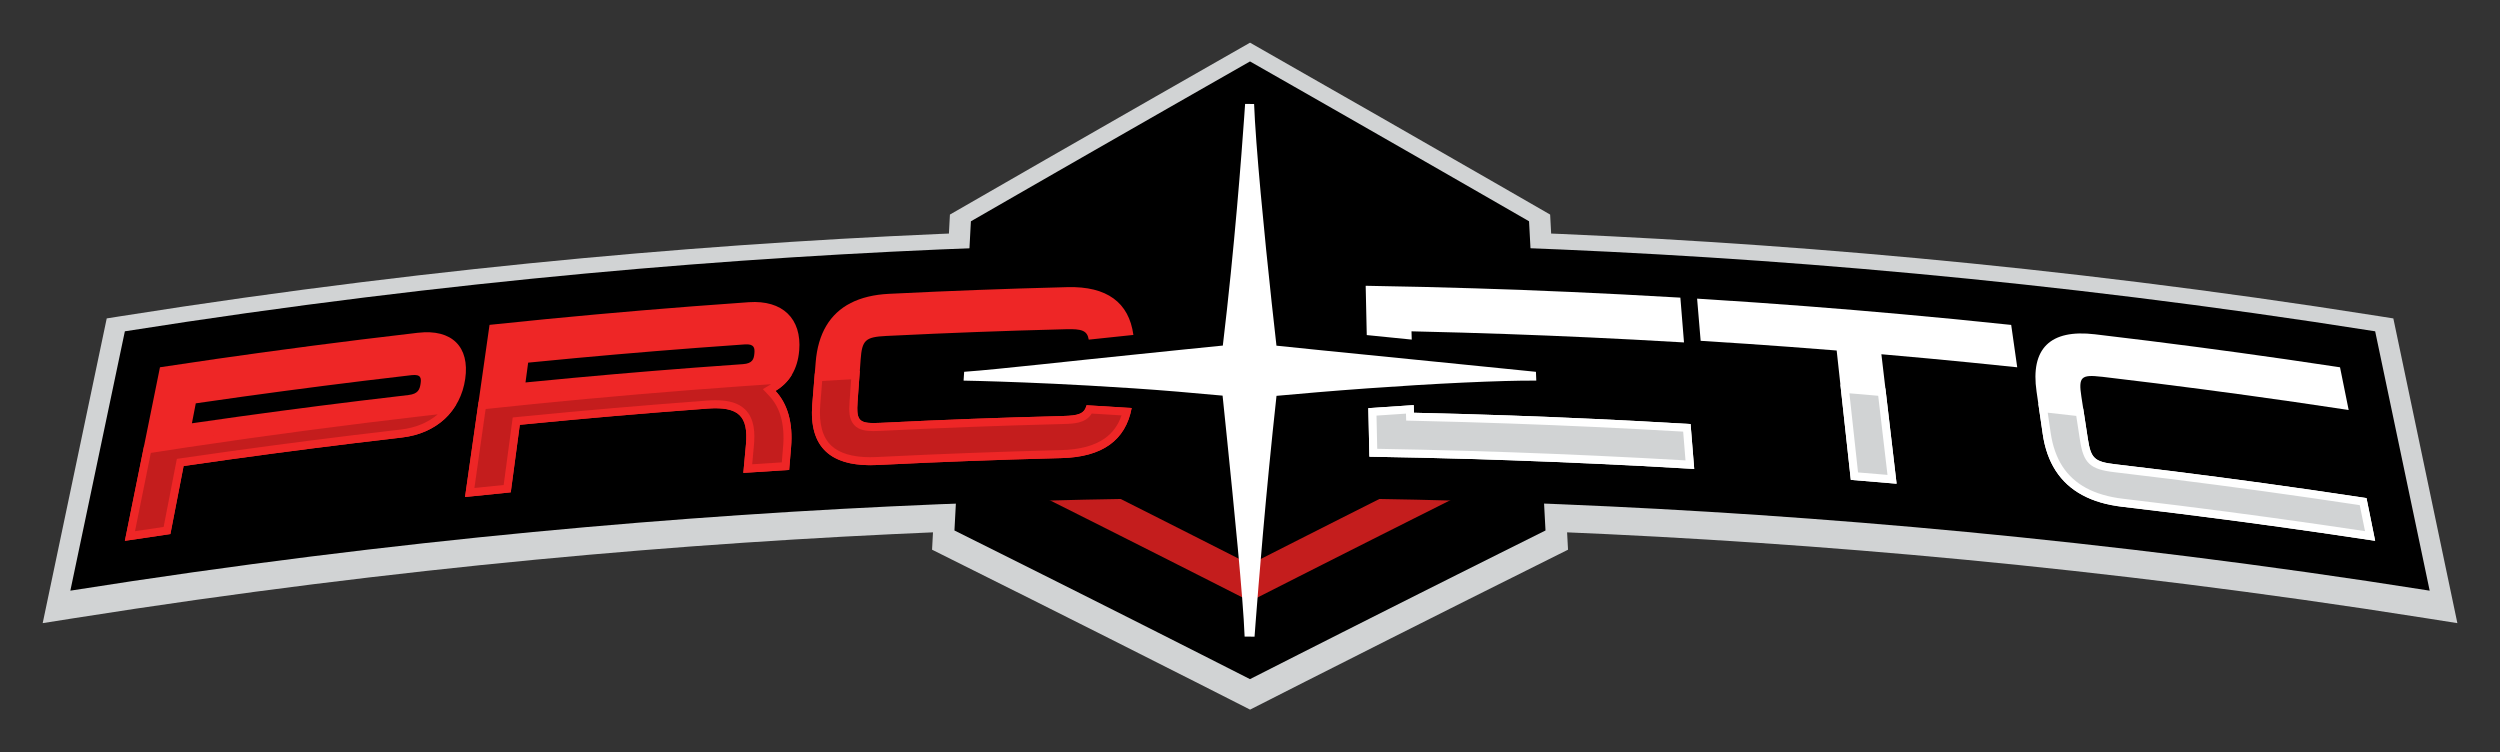
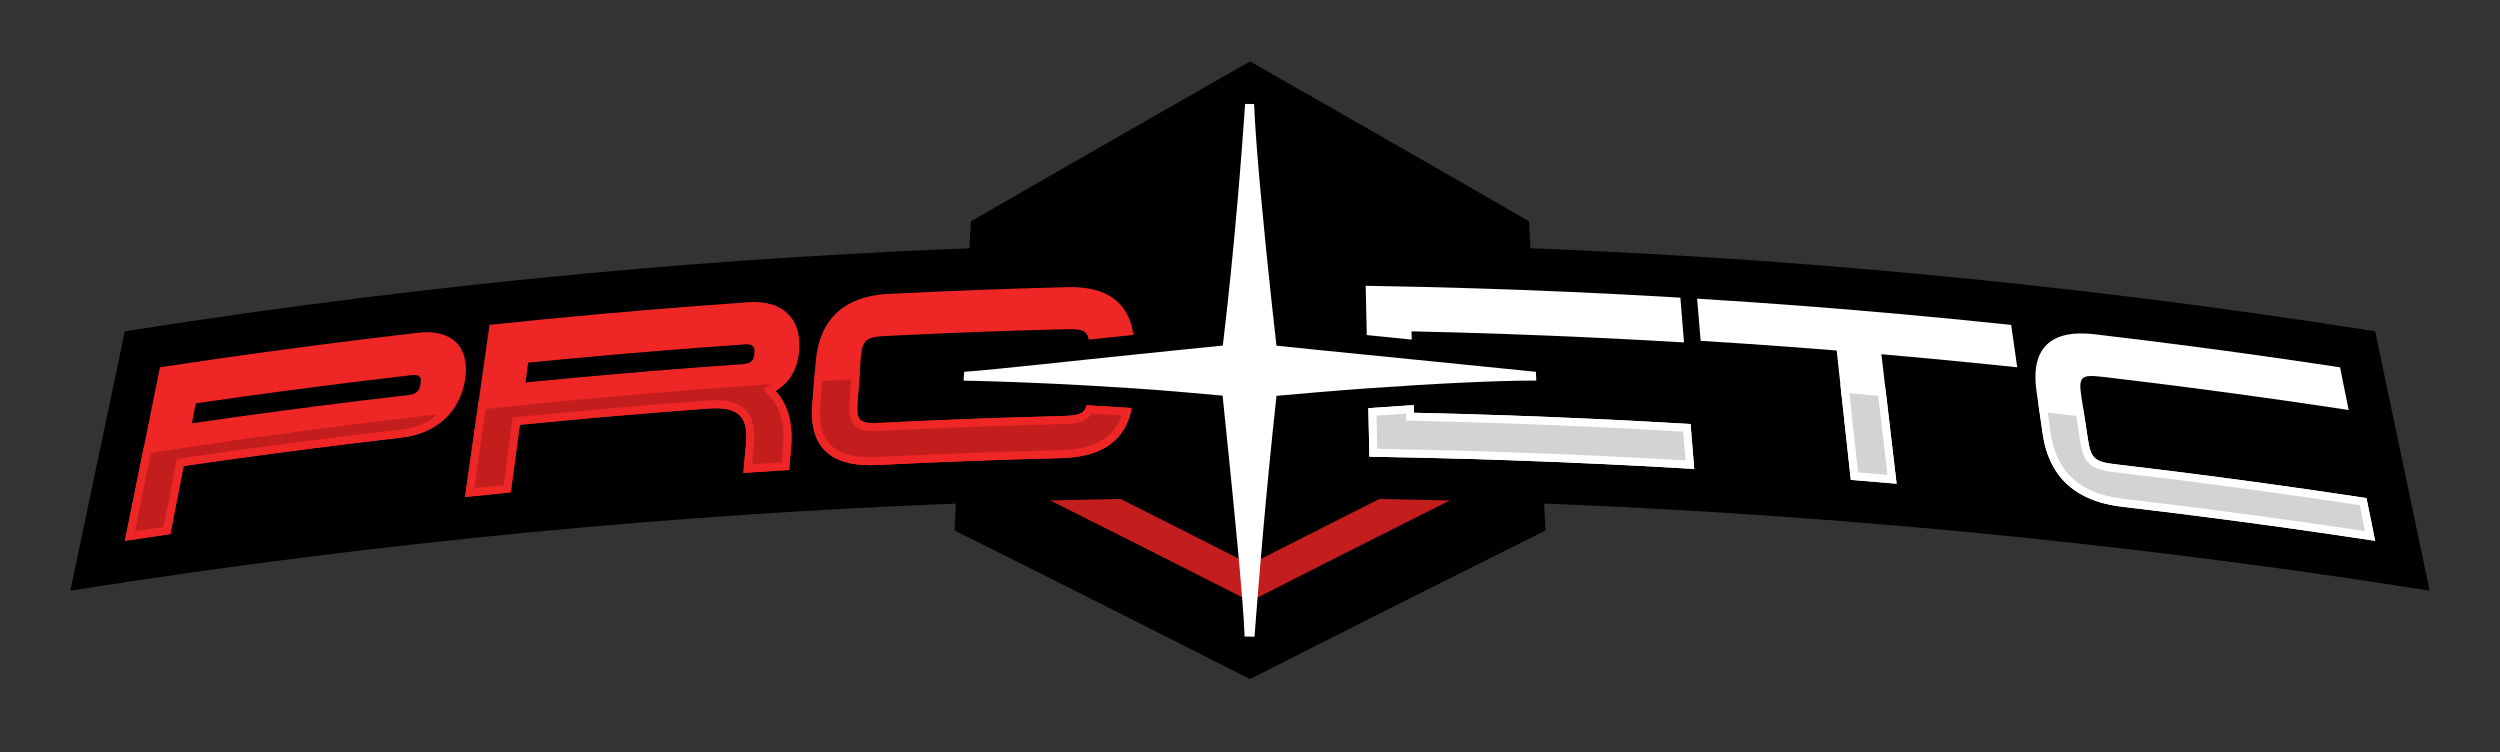
<svg xmlns="http://www.w3.org/2000/svg" xmlns:xlink="http://www.w3.org/1999/xlink" id="Layer_1" data-name="Layer 1" viewBox="0 0 234.287 70.502">
  <rect x="0" y="0" width="234.287" height="70.502" fill="#333333" stroke="none" />
  <a xlink:href="17.4447058823529">
-     <path id="fullLogo" d="M111.68,63.728l-7.705-3.891-7.204-3.618-9.423-4.705,.087-1.626c-1.284,.054-2.571,.112-3.863,.174-1.527,.073-3.062,.151-4.604,.234-1.544,.084-3.094,.173-4.653,.269-1.56,.095-3.13,.195-4.708,.302-1.578,.106-3.168,.22-4.767,.338-1.6,.119-3.209,.244-4.831,.377-1.623,.132-3.257,.271-4.902,.416-1.647,.145-3.307,.298-4.979,.458-1.673,.16-3.359,.327-5.06,.501-1.701,.175-3.416,.358-5.147,.549-1.73,.191-3.477,.39-5.238,.598-1.764,.207-3.542,.424-5.338,.649-1.795,.225-3.609,.46-5.439,.705-1.833,.244-3.682,.498-5.551,.763-1.867,.265-3.755,.54-5.662,.825-1.906,.286-3.834,.583-5.781,.891l-2.91,.46,6.001-28.557,1.382-.219c1.956-.31,3.89-.607,5.803-.894,1.912-.286,3.805-.56,5.677-.824,1.873-.263,3.725-.516,5.559-.759,1.833-.243,3.648-.475,5.445-.698,1.796-.223,3.576-.436,5.338-.641s3.508-.4,5.237-.587c1.728-.187,3.441-.366,5.14-.536,1.699-.171,3.382-.333,5.052-.488,1.669-.155,3.324-.303,4.967-.443,1.643-.141,3.272-.274,4.89-.4,1.618-.126,3.225-.246,4.819-.359s3.18-.22,4.754-.32c1.573-.1,3.138-.195,4.693-.284,1.556-.088,3.103-.171,4.641-.248,1.539-.077,3.07-.148,4.595-.214l.934-.038,.094-1.779,9.051-5.205,10.298-5.897,8.776-5.008,12.213,6.973,10.658,6.113,5.254,3.024,.094,1.779,.934,.038c1.524,.066,3.056,.137,4.595,.214,1.538,.077,3.085,.16,4.641,.248,1.556,.089,3.12,.184,4.693,.284,1.574,.101,3.159,.207,4.754,.32s3.201,.233,4.819,.359c1.617,.127,3.247,.26,4.89,.4,1.643,.14,3.298,.288,4.968,.443s3.353,.317,5.051,.488c1.698,.17,3.411,.349,5.14,.536,1.73,.187,3.475,.383,5.236,.587,1.763,.205,3.541,.418,5.339,.641,1.797,.223,3.611,.456,5.445,.699,1.834,.243,3.686,.496,5.559,.759,1.872,.264,3.765,.539,5.677,.824,1.913,.286,3.847,.584,5.803,.894l1.382,.219,6.001,28.557-2.91-.46c-1.947-.308-3.875-.605-5.781-.891-1.907-.286-3.795-.56-5.662-.825-1.869-.264-3.718-.519-5.55-.763-1.832-.245-3.644-.48-5.44-.705-1.796-.226-3.574-.442-5.337-.649-1.763-.208-3.509-.407-5.24-.598-1.73-.191-3.445-.373-5.146-.549-1.701-.174-3.388-.342-5.06-.501s-3.331-.312-4.978-.458c-1.647-.145-3.28-.284-4.903-.416-1.622-.132-3.231-.257-4.832-.377-1.598-.119-3.188-.232-4.766-.338-1.578-.107-3.147-.207-4.707-.302-1.56-.096-3.11-.185-4.654-.269-1.542-.084-3.077-.162-4.604-.235-1.293-.061-2.58-.119-3.863-.173l.087,1.626-9.423,4.705-7.204,3.618-7.905,3.992-5.264,2.672-5.464-2.773Z" style="fill: #d1d3d4;" />
-   </a>
+     </a>
  <a xlink:href="87.2558823529412">
    <path id="fullLogo-2" data-name="fullLogo" d="M143.299,20.74c-1.538-.886-2.959-1.704-4.296-2.473s-2.592-1.489-3.795-2.18c-1.203-.691-2.356-1.351-3.489-2.001-1.133-.649-2.246-1.287-3.37-1.93s-2.26-1.293-3.436-1.965c-1.176-.672-2.392-1.367-3.678-2.101-1.286-.734-2.64-1.506-4.091-2.333-1.451,.827-2.805,1.6-4.091,2.333s-2.502,1.429-3.678,2.101-2.311,1.321-3.436,1.965-2.238,1.281-3.371,1.93c-1.133,.649-2.285,1.31-3.489,2.001-1.203,.691-2.458,1.411-3.795,2.18-1.338,.769-2.759,1.587-4.297,2.473l-.286,5.365c-.088,1.663-.171,3.219-.251,4.722s-.157,2.951-.234,4.4c-.077,1.449-.154,2.897-.234,4.4s-.163,3.058-.251,4.722c-.088,1.663-.183,3.434-.286,5.365,1.538,.766,2.974,1.482,4.336,2.163s2.651,1.325,3.897,1.949c1.246,.624,2.448,1.227,3.639,1.825,1.191,.598,2.37,1.191,3.569,1.795,1.2,.604,2.419,1.219,3.693,1.862s2.601,1.314,4.016,2.031c1.415,.717,2.919,1.479,4.546,2.306,1.627-.827,3.131-1.589,4.546-2.306s2.743-1.388,4.016-2.031,2.494-1.258,3.693-1.862c1.2-.604,2.378-1.197,3.569-1.795s2.393-1.201,3.639-1.825c1.246-.624,2.535-1.269,3.897-1.949s2.798-1.397,4.336-2.163c-.103-1.932-.197-3.702-.286-5.365-.088-1.663-.171-3.219-.251-4.722s-.157-2.951-.234-4.4c-.077-1.449-.154-2.897-.234-4.4s-.163-3.058-.251-4.722l-.286-5.365Z" />
  </a>
  <a xlink:href="69.0458823529412">
    <path id="fullLogo-3" data-name="fullLogo" d="M140.505,41.126c-1.362,.68-2.651,1.325-3.897,1.949-1.246,.624-2.448,1.227-3.639,1.825-1.191,.598-2.37,1.191-3.569,1.795-1.2,.604-2.419,1.219-3.693,1.862s-2.601,1.314-4.016,2.031c-1.415,.717-2.919,1.479-4.546,2.306-1.627-.827-3.131-1.589-4.546-2.306-1.415-.717-2.743-1.388-4.016-2.031s-2.494-1.258-3.693-1.862c-1.2-.604-2.378-1.197-3.569-1.795-1.191-.598-2.393-1.201-3.639-1.825-1.246-.624-2.535-1.269-3.897-1.949-1.308-.653-2.688-1.342-4.157-2.074-.057,1.072-.116,2.187-.179,3.367,1.538,.766,2.974,1.482,4.336,2.163,1.362,.68,2.651,1.325,3.897,1.949,1.246,.624,2.448,1.227,3.639,1.825,1.191,.598,2.37,1.191,3.569,1.795,1.2,.604,2.419,1.219,3.693,1.862s2.601,1.314,4.016,2.031c1.415,.717,2.919,1.479,4.546,2.306,1.627-.827,3.131-1.589,4.546-2.306,1.415-.717,2.743-1.388,4.016-2.031s2.494-1.258,3.693-1.862c1.2-.604,2.378-1.197,3.569-1.795,1.191-.598,2.393-1.201,3.639-1.825,1.246-.624,2.535-1.269,3.897-1.949,1.362-.68,2.798-1.397,4.336-2.163-.063-1.18-.122-2.294-.179-3.367-1.469,.732-2.849,1.42-4.157,2.074Z" style="fill: #c41d1d;" />
  </a>
  <a xlink:href="87.2558823529412">
    <path id="fullLogo-4" data-name="fullLogo" d="M6.593,55.354c.409-1.944,.776-3.694,1.12-5.328,.343-1.633,.662-3.15,.973-4.628,.311-1.478,.613-2.917,.923-4.394,.311-1.478,.629-2.994,.973-4.628,.343-1.633,.711-3.383,1.12-5.328,1.95-.309,3.877-.605,5.785-.89,1.907-.285,3.794-.559,5.66-.822,1.867-.263,3.714-.515,5.542-.757,1.828-.242,3.637-.474,5.429-.696,1.792-.222,3.565-.435,5.322-.639,1.757-.204,3.497-.399,5.221-.585s3.432-.364,5.125-.535c1.693-.17,3.372-.332,5.036-.487,1.664-.155,3.315-.302,4.953-.442,1.638-.14,3.263-.273,4.875-.399,1.613-.126,3.214-.245,4.804-.358,1.59-.113,3.17-.219,4.739-.319,1.569-.1,3.129-.194,4.68-.282,1.551-.088,3.093-.171,4.627-.247,1.534-.077,3.061-.148,4.581-.213,1.52-.066,3.033-.126,4.54-.181,1.507-.055,3.009-.104,4.506-.149s2.989-.084,4.478-.118c1.489-.034,2.974-.064,4.456-.088,1.482-.024,2.962-.044,4.44-.058,1.478-.015,2.955-.024,4.431-.029,1.476-.005,2.952-.005,4.428,0,1.476,.005,2.953,.015,4.431,.029s2.958,.034,4.44,.058c1.482,.024,2.967,.054,4.456,.088,1.489,.034,2.981,.074,4.478,.118,1.497,.044,2.998,.094,4.506,.149s3.02,.115,4.54,.181c1.52,.066,3.046,.137,4.58,.213,1.534,.077,3.076,.159,4.627,.247,1.551,.088,3.111,.182,4.68,.282,1.569,.1,3.149,.207,4.739,.319,1.59,.113,3.191,.232,4.804,.358,1.613,.126,3.238,.259,4.875,.399,1.638,.14,3.288,.287,4.953,.442,1.664,.155,3.343,.317,5.036,.487,1.693,.17,3.401,.348,5.125,.535,1.724,.186,3.464,.381,5.221,.585,1.757,.204,3.53,.417,5.322,.639s3.601,.454,5.429,.696c1.828,.242,3.675,.494,5.542,.757s3.753,.536,5.66,.822c1.907,.285,3.835,.582,5.785,.89,.409,1.944,.776,3.694,1.12,5.328,.343,1.633,.662,3.15,.973,4.628s.613,2.917,.923,4.394,.629,2.994,.973,4.628c.343,1.633,.711,3.383,1.12,5.328-1.953-.309-3.886-.607-5.798-.894-1.913-.287-3.805-.562-5.679-.828-1.874-.265-3.728-.52-5.565-.765-1.837-.245-3.655-.481-5.456-.707-1.801-.226-3.585-.443-5.353-.651-1.768-.208-3.519-.408-5.255-.599-1.736-.191-3.456-.374-5.162-.55-1.706-.175-3.397-.343-5.074-.503-1.678-.16-3.341-.313-4.993-.459-1.651-.146-3.29-.285-4.916-.417-1.627-.132-3.241-.258-4.846-.377-1.604-.119-3.197-.233-4.78-.34-1.583-.107-3.156-.208-4.721-.303-1.564-.095-3.119-.185-4.667-.269-1.547-.084-3.086-.162-4.618-.235-1.532-.073-3.057-.141-4.576-.203s-3.031-.12-4.539-.172c-1.507-.052-3.01-.1-4.507-.142-1.498-.043-2.991-.08-4.482-.113s-2.977-.061-4.462-.084c-1.484-.023-2.967-.042-4.447-.056-1.481-.014-2.96-.023-4.439-.028s-2.957-.005-4.436,0-2.958,.014-4.439,.028c-1.481,.014-2.963,.033-4.447,.056-1.484,.023-2.971,.051-4.462,.084s-2.984,.07-4.482,.113c-1.498,.043-3,.09-4.507,.142s-3.02,.11-4.539,.172-3.044,.13-4.576,.203c-1.532,.073-3.071,.151-4.618,.235s-3.103,.173-4.667,.269c-1.564,.095-3.138,.196-4.721,.303-1.583,.107-3.176,.22-4.78,.34s-3.219,.245-4.846,.377c-1.627,.132-3.265,.271-4.916,.417-1.651,.146-3.315,.299-4.993,.459-1.677,.16-3.369,.328-5.074,.503-1.706,.175-3.426,.359-5.162,.55-1.736,.191-3.487,.391-5.255,.599-1.768,.208-3.551,.425-5.353,.651-1.801,.226-3.62,.462-5.456,.707-1.837,.245-3.691,.5-5.565,.765-1.874,.265-3.766,.541-5.679,.828-1.913,.287-3.845,.584-5.798,.894Z" />
  </a>
  <a xlink:href="lse">
    <path id="fullLogo-5" data-name="fullLogo" d="M69.798,32.276c-1.626,.113-3.089,.22-4.454,.323-1.365,.103-2.632,.204-3.867,.304-1.235,.101-2.437,.202-3.671,.309-1.234,.107-2.501,.221-3.865,.347-1.364,.126-2.825,.266-4.447,.427-.1,.743-.149,1.114-.249,1.856,1.629-.162,3.095-.301,4.463-.428,1.369-.127,2.64-.241,3.879-.348s2.445-.209,3.684-.31c1.239-.101,2.511-.202,3.881-.305,1.37-.104,2.838-.211,4.47-.324,.901-.062,1.023-.48,1.07-.992,.047-.513,.003-.92-.896-.858Z" style="fill: none;" />
  </a>
  <a xlink:href="lse">
    <path id="fullLogo-6" data-name="fullLogo" d="M38.577,35.159c-1.621,.187-3.079,.361-4.439,.527-1.361,.166-2.623,.324-3.854,.482s-2.428,.314-3.658,.478c-1.23,.164-2.491,.336-3.85,.524s-2.813,.395-4.429,.631l-.363,1.87c1.622-.236,3.082-.444,4.445-.633,1.363-.19,2.63-.362,3.864-.526,1.234-.165,2.436-.322,3.671-.479s2.502-.317,3.868-.483c1.366-.167,2.829-.342,4.456-.529,.899-.104,1.044-.528,1.123-1.043,.079-.516,.061-.921-.834-.818Z" style="fill: none;" />
  </a>
  <path id="fullLogo-7" data-name="fullLogo" d="M39.195,31.181c-1.94,.224-3.685,.434-5.313,.635-1.628,.201-3.139,.393-4.612,.586-1.472,.192-2.905,.384-4.376,.585s-2.981,.413-4.605,.647c-1.625,.234-3.365,.49-5.298,.784-.329,1.626-.617,3.049-.884,4.371-.267,1.321-.514,2.541-.761,3.761-.247,1.22-.493,2.439-.761,3.761-.267,1.321-.555,2.744-.884,4.371,1.706-.259,2.559-.387,4.266-.635,.248-1.275,.434-2.232,.619-3.188l.619-3.188c1.635-.238,3.106-.447,4.48-.638,1.374-.191,2.65-.365,3.894-.53,1.244-.166,2.455-.324,3.7-.483,1.244-.159,2.522-.319,3.898-.487,1.376-.168,2.851-.344,4.49-.533,1.609-.186,2.985-.801,4.011-1.748,1.026-.947,1.7-2.225,1.92-3.737s-.096-2.684-.858-3.435c-.762-.75-1.97-1.078-3.548-.896Zm-.907,5.838c-1.627,.188-3.09,.363-4.456,.529-1.365,.167-2.633,.326-3.868,.483s-2.437,.315-3.671,.479c-1.234,.165-2.501,.337-3.864,.526-1.363,.19-2.824,.397-4.445,.633l.363-1.87c1.616-.236,3.071-.442,4.429-.631s2.62-.36,3.85-.524c1.23-.164,2.427-.32,3.658-.478s2.493-.316,3.854-.482c1.361-.166,2.819-.34,4.439-.527,.895-.103,.913,.302,.834,.818-.079,.515-.225,.939-1.123,1.043Z" style="fill: #ee2626;" />
  <path id="fullLogo-8" data-name="fullLogo" d="M74.897,32.861c.126-1.504-.267-2.693-1.084-3.479-.817-.786-2.058-1.17-3.641-1.061-1.946,.135-3.697,.264-5.33,.391s-3.151,.249-4.628,.373c-1.478,.124-2.916,.25-4.393,.384-1.477,.134-2.992,.276-4.624,.435-1.632,.159-3.379,.335-5.321,.54l-.617,4.336c-.186,1.311-.358,2.521-.531,3.731l-.531,3.731c-.186,1.311-.387,2.723-.617,4.336,1.714-.181,2.571-.269,4.285-.439,.17-1.266,.297-2.215,.424-3.164,.127-.949,.255-1.899,.424-3.164,1.758-.174,3.296-.321,4.725-.453,1.429-.132,2.748-.249,4.067-.364,1.319-.114,2.639-.225,4.069-.34,1.43-.115,2.97-.235,4.731-.364,1.454-.107,2.415,.065,2.982,.601,.568,.536,.742,1.437,.617,2.792l-.243,2.634c1.718-.117,2.577-.172,4.296-.278,.071-.853,.107-1.279,.179-2.131,.096-1.143,.013-2.159-.235-3.04s-.661-1.629-1.227-2.235c1.282-.768,2.073-2.006,2.221-3.772Zm-5.273,1.265c-1.632,.113-3.1,.221-4.47,.324-1.37,.104-2.642,.204-3.881,.305-1.239,.101-2.446,.203-3.684,.31s-2.51,.222-3.879,.348c-1.369,.127-2.835,.267-4.463,.428,.1-.743,.149-1.114,.249-1.856,1.623-.161,3.083-.3,4.447-.427,1.364-.126,2.63-.24,3.865-.347,1.234-.107,2.436-.209,3.671-.309,1.235-.101,2.502-.201,3.867-.304,1.365-.104,2.828-.211,4.454-.323,.898-.062,.943,.345,.896,.858-.047,.512-.168,.93-1.07,.992Z" style="fill: #ee2626;" />
  <a xlink:href="61.6470588235294">
    <path id="fullLogo-9" data-name="fullLogo" d="M99.622,38.987c-1.714,.043-3.214,.087-4.607,.131-1.393,.044-2.678,.089-3.963,.137-1.285,.048-2.571,.1-3.963,.16s-2.891,.129-4.604,.214c-1.972,.098-2.248-.158-2.116-1.984,.114-1.578,.171-2.367,.285-3.945,.132-1.825,.444-2.118,2.384-2.215,1.686-.084,3.161-.152,4.531-.211s2.635-.11,3.9-.157,2.53-.092,3.9-.135c1.37-.044,2.846-.087,4.533-.129,1.47-.037,1.987,.113,2.13,.977,1.415-.15,2.829-.3,4.183-.442-.207-1.525-.83-2.667-1.86-3.417-1.03-.75-2.469-1.108-4.317-1.062-1.674,.042-3.138,.085-4.498,.128s-2.615,.087-3.869,.134c-1.255,.047-2.51,.097-3.869,.156s-2.823,.126-4.495,.209c-1.411,.07-2.605,.36-3.585,.862-.98,.502-1.745,1.218-2.293,2.143-.548,.924-.879,2.058-.987,3.396-.127,1.579-.191,2.368-.318,3.947-.162,2.008,.265,3.488,1.283,4.436,1.018,.949,2.627,1.366,4.811,1.257,1.726-.086,3.237-.155,4.64-.216,1.403-.061,2.698-.113,3.994-.161s2.591-.094,3.994-.139c1.403-.045,2.915-.089,4.643-.132,1.897-.048,3.398-.462,4.495-1.244,1.096-.782,1.787-1.932,2.071-3.447-1.465-.099-2.88-.186-4.224-.261-.21,.807-.756,.972-2.207,1.009Z" style="fill: #ee2626;" />
  </a>
  <a xlink:href="1.4210854715202e-14">
    <path id="fullLogo-10" data-name="fullLogo" d="M128.333,42.798c1.74,.028,3.356,.06,4.883,.095s2.965,.073,4.35,.113c1.385,.04,2.716,.083,4.03,.129,1.314,.046,2.609,.095,3.923,.148,1.313,.053,2.644,.111,4.029,.175,1.384,.064,2.821,.135,4.347,.215,1.526,.08,3.14,.17,4.878,.273-.136-1.683-.204-2.524-.34-4.207-1.727-.103-3.311-.191-4.798-.269s-2.88-.147-4.224-.209c-1.344-.062-2.64-.119-3.937-.172-1.296-.053-2.593-.102-3.937-.149s-2.737-.092-4.226-.135c-1.489-.043-3.074-.085-4.803-.123l-.022-.716c-1.426,.088-2.859,.184-4.252,.284,.04,1.819,.059,2.729,.099,4.548Z" style="fill: #fff;" />
  </a>
  <a xlink:href="1.4210854715202e-14">
    <path id="fullLogo-11" data-name="fullLogo" d="M128.085,31.401c1.46,.147,2.872,.289,4.216,.424l-.023-.775c1.703,.038,3.264,.078,4.731,.121s2.838,.087,4.163,.133,2.601,.095,3.878,.147c1.277,.052,2.554,.108,3.878,.169,1.324,.061,2.695,.129,4.16,.206,1.466,.077,3.025,.164,4.727,.265-.136-1.679-.204-2.519-.34-4.198-1.965-.117-3.766-.215-5.458-.302-1.692-.087-3.276-.162-4.805-.23-1.529-.068-3.003-.128-4.478-.184-1.475-.056-2.949-.106-4.479-.154-1.53-.048-3.114-.092-4.807-.132-1.694-.041-3.497-.078-5.464-.109,.04,1.848,.06,2.772,.101,4.62Z" style="fill: #fff;" />
  </a>
  <a xlink:href="1.4210854715202e-14">
    <path id="fullLogo-12" data-name="fullLogo" d="M159.374,31.94c1.701,.105,3.118,.199,4.44,.289,1.322,.09,2.55,.178,3.872,.276,1.322,.098,2.738,.206,4.437,.343,.176,1.617,.324,2.964,.461,4.221,.137,1.257,.265,2.425,.402,3.682,.137,1.257,.284,2.605,.461,4.221,1.717,.138,2.575,.21,4.292,.359-.19-1.618-.348-2.966-.496-4.224-.148-1.258-.285-2.427-.433-3.685-.148-1.258-.306-2.606-.496-4.224,1.698,.147,3.113,.276,4.434,.399,1.32,.123,2.546,.241,3.866,.372,1.32,.131,2.734,.274,4.43,.453-.226-1.589-.339-2.383-.565-3.972-1.959-.207-3.756-.388-5.444-.553s-3.268-.312-4.794-.45c-1.526-.138-2.997-.266-4.469-.389-1.472-.123-2.944-.241-4.471-.359-1.527-.118-3.109-.234-4.8-.352-1.691-.118-3.492-.238-5.457-.359,.133,1.581,.199,2.372,.332,3.953Z" style="fill: #fff;" />
  </a>
  <a xlink:href="1.4210854715202e-14">
    <path id="fullLogo-13" data-name="fullLogo" d="M196.954,35.304c1.855,.218,3.524,.421,5.081,.616,1.557,.195,3.003,.38,4.411,.566,1.408,.185,2.779,.37,4.186,.564s2.851,.397,4.405,.622,3.219,.47,5.068,.751l-.81-4.003c-1.834-.279-3.486-.523-5.028-.745-1.542-.223-2.974-.424-4.371-.617-1.396-.192-2.756-.376-4.153-.559s-2.831-.368-4.376-.561c-1.545-.193-3.201-.395-5.041-.611-2.107-.247-3.616,.088-4.531,.988-.914,.9-1.233,2.364-.939,4.383,.231,1.587,.346,2.381,.577,3.969,.196,1.346,.602,2.497,1.22,3.451,.618,.955,1.448,1.713,2.487,2.275,1.039,.562,2.287,.928,3.736,1.098,1.9,.223,3.609,.431,5.204,.63s3.075,.39,4.517,.579c1.442,.19,2.846,.379,4.287,.577s2.92,.407,4.511,.637c1.592,.23,3.296,.481,5.19,.769l-.81-4.003c-1.879-.286-3.571-.535-5.15-.763s-3.047-.435-4.477-.632-2.823-.385-4.254-.573c-1.431-.188-2.9-.377-4.482-.575-1.583-.198-3.279-.404-5.164-.625-1.963-.23-2.302-.538-2.584-2.376-.244-1.589-.366-2.383-.609-3.972-.282-1.837-.032-2.084,1.899-1.857Z" style="fill: #fff;" />
  </a>
  <a xlink:href="1.4210854715202e-14">
    <path id="fullLogo-14" data-name="fullLogo" d="M143.94,34.843l.033,.826c-.795-.007-1.806,.007-2.969,.039-1.163,.032-2.478,.082-3.881,.147-1.402,.065-2.891,.145-4.402,.237-1.511,.091-3.044,.194-4.533,.301-1.661,.119-3.269,.245-4.728,.367-1.459,.121-2.768,.238-3.832,.336-.251,2.276-.483,4.54-.695,6.707s-.402,4.236-.569,6.123c-.167,1.887-.31,3.591-.427,5.027-.117,1.436-.208,2.603-.27,3.417s-.095,1.274-.097,1.296c-.372-.004-.559-.006-.931-.01-.034-.923-.116-2.16-.229-3.593-.113-1.433-.257-3.062-.416-4.768-.159-1.706-.332-3.489-.505-5.229-.173-1.741-.345-3.439-.502-4.977-.157-1.538-.299-2.915-.413-4.012-1.431-.136-2.855-.262-4.254-.377-1.399-.115-2.777-.222-4.107-.309-1.47-.097-2.894-.183-4.24-.26-2.235-.127-4.271-.219-5.992-.287-1.721-.068-3.128-.111-4.112-.138-.984-.027-1.543-.037-1.567-.036,.022-.331,.033-.496,.054-.827,.821-.058,1.88-.153,3.099-.273,1.218-.119,2.596-.263,4.054-.416,1.458-.154,2.998-.32,4.538-.481,1.428-.149,2.862-.298,4.234-.439,1.726-.178,3.368-.35,4.793-.494s2.64-.264,3.523-.355c.273-2.282,.521-4.552,.741-6.725s.414-4.249,.581-6.141c.167-1.893,.307-3.603,.419-5.044,.113-1.441,.198-2.614,.256-3.432,.058-.818,.089-1.282,.091-1.305,.337,.004,.506,.006,.843,.01,.033,.919,.109,2.155,.216,3.59,.107,1.434,.246,3.067,.402,4.777,.156,1.71,.33,3.499,.506,5.247,.177,1.748,.356,3.454,.523,4.999,.167,1.545,.322,2.93,.448,4.034,1.45,.151,2.896,.299,4.318,.443,1.422,.144,2.822,.282,4.176,.417,2.182,.217,4.258,.427,6.144,.616,1.885,.189,3.581,.359,5.007,.503,1.426,.143,2.581,.26,3.386,.341,.805,.081,1.259,.126,1.283,.13Z" style="fill: #fff;" />
  </a>
  <a xlink:href="17.4447058823529">
    <path id="fullLogo-15" data-name="fullLogo" d="M222.111,50.229c-1.684-.255-3.22-.481-4.662-.689-1.593-.23-3.072-.438-4.514-.637-1.442-.199-2.846-.388-4.289-.578-1.443-.19-2.924-.38-4.519-.58-1.596-.199-3.306-.408-5.207-.631-1.399-.164-2.611-.519-3.602-1.055-.979-.53-1.77-1.253-2.35-2.149-.585-.904-.977-2.014-1.163-3.302l-.343-2.36c1.109,.122,2.22,.245,3.344,.376l.097,.012,.392,2.553c.309,2.013,.771,2.441,2.911,2.692,1.884,.221,3.579,.428,5.161,.625,1.582,.198,3.05,.386,4.48,.575,1.43,.188,2.822,.376,4.252,.573,1.429,.197,2.896,.403,4.474,.631,1.506,.217,3.113,.455,4.888,.724l.651,3.22Z" style="fill: #d1d3d4;" />
  </a>
  <path id="fullLogo-16" data-name="fullLogo" d="M191.902,38.675c.887,.098,1.776,.197,2.673,.301l.121,.786,.228,1.484c.334,2.175,.939,2.738,3.237,3.007,1.883,.221,3.577,.427,5.158,.625,1.581,.198,3.048,.386,4.478,.574,1.429,.188,2.821,.375,4.249,.572,1.429,.197,2.894,.403,4.472,.631,1.431,.207,2.955,.431,4.626,.684l.493,2.438c-1.479-.223-2.844-.423-4.135-.61-1.593-.23-3.074-.439-4.516-.637-1.443-.199-2.848-.388-4.291-.578-1.444-.19-2.925-.38-4.522-.58-1.597-.199-3.308-.408-5.209-.631-1.352-.159-2.518-.499-3.467-1.012-.923-.5-1.668-1.18-2.214-2.023-.555-.858-.928-1.918-1.107-3.152l-.181-1.246-.092-.634m-.882-.852c.136,.937,.243,1.676,.412,2.84,.196,1.346,.602,2.497,1.22,3.451,.618,.955,1.448,1.713,2.487,2.275,1.039,.562,2.287,.928,3.736,1.098,1.9,.223,3.609,.431,5.204,.63,1.595,.199,3.075,.39,4.517,.579,1.442,.19,2.846,.379,4.287,.577,1.441,.199,2.92,.407,4.511,.637,1.592,.23,3.296,.481,5.19,.769-.324-1.601-.486-2.402-.81-4.003-1.879-.286-3.571-.535-5.15-.763s-3.047-.435-4.477-.632c-1.43-.197-2.823-.385-4.254-.573-1.431-.188-2.9-.377-4.482-.575-1.583-.198-3.279-.404-5.164-.625-1.963-.23-2.302-.538-2.584-2.376-.178-1.162-.292-1.901-.435-2.834-.126-.015-.255-.031-.381-.046-1.288-.149-2.558-.289-3.828-.429h0Z" style="fill: #fff;" />
  <a xlink:href="17.4447058823529">
    <path id="fullLogo-17" data-name="fullLogo" d="M177.312,44.918c-1.329-.115-2.159-.184-3.526-.294l-.893-8.175,1.589,.13,1.87,.166,.96,8.173Z" style="fill: #d1d3d4;" />
  </a>
  <path id="fullLogo-18" data-name="fullLogo" d="M173.315,36.859c.377,.03,.755,.061,1.136,.093,.451,.038,.907,.08,1.364,.121l.201,.018,.049,.418,.379,3.232,.053,.453,.213,1.813,.176,1.497c-.983-.084-1.725-.146-2.761-.23l-.11-1.009-.283-2.596-.224-2.05-.178-1.632-.014-.129m-.844-.821c.038,.352,.076,.695,.113,1.031,.137,1.257,.265,2.425,.402,3.682,.137,1.257,.284,2.605,.461,4.221,1.717,.138,2.575,.21,4.292,.359-.19-1.618-.348-2.966-.496-4.224-.148-1.258-.285-2.427-.433-3.685-.039-.333-.079-.674-.12-1.024-.724-.064-1.456-.132-2.175-.194-.686-.059-1.361-.111-2.043-.167h0Z" style="fill: #fff;" />
  <a xlink:href="17.4447058823529">
    <path id="fullLogo-19" data-name="fullLogo" d="M158.365,43.545c-1.576-.093-3.05-.174-4.45-.248-1.527-.08-2.965-.151-4.349-.215s-2.717-.122-4.031-.175c-1.314-.053-2.611-.102-3.925-.148-1.314-.046-2.647-.089-4.032-.129-1.386-.04-2.825-.078-4.352-.113-1.422-.033-2.92-.063-4.525-.089l-.084-3.831c1.153-.082,2.33-.161,3.506-.234l.021,.684,.356,.008c1.728,.038,3.312,.08,4.8,.123,1.488,.043,2.88,.088,4.224,.135,1.344,.047,2.64,.097,3.935,.149,1.296,.053,2.591,.109,3.934,.172,1.343,.062,2.735,.131,4.221,.209,1.393,.073,2.87,.155,4.471,.249l.279,3.452Z" style="fill: #d1d3d4;" />
  </a>
  <path id="fullLogo-20" data-name="fullLogo" d="M131.76,38.763l.02,.653,.712,.016c1.727,.038,3.311,.079,4.798,.123,1.487,.043,2.878,.088,4.221,.135,1.343,.047,2.638,.096,3.933,.149,1.295,.053,2.59,.109,3.932,.171,1.343,.062,2.733,.131,4.219,.209,1.297,.068,2.668,.144,4.143,.23l.218,2.697c-1.416-.082-2.749-.156-4.022-.223-1.527-.08-2.966-.151-4.352-.215-1.386-.064-2.718-.122-4.033-.175-1.315-.053-2.612-.102-3.927-.148-1.315-.046-2.648-.089-4.034-.129-1.386-.04-2.826-.078-4.355-.113-1.315-.03-2.697-.058-4.166-.083l-.068-3.113c.911-.064,1.835-.126,2.76-.185m.726-.797c-1.426,.088-2.859,.184-4.252,.284,.04,1.819,.059,2.729,.099,4.548,1.74,.028,3.356,.06,4.883,.095,1.527,.035,2.965,.073,4.35,.113,1.385,.04,2.716,.083,4.03,.129s2.609,.095,3.923,.148,2.644,.111,4.029,.175,2.821,.135,4.347,.215,3.14,.17,4.878,.273c-.136-1.683-.204-2.524-.34-4.207-1.727-.103-3.311-.191-4.798-.269-1.488-.078-2.88-.147-4.224-.209-1.344-.062-2.64-.119-3.937-.172-1.296-.053-2.593-.102-3.937-.149s-2.737-.092-4.226-.135c-1.489-.043-3.074-.085-4.803-.123l-.021-.716h0Z" style="fill: #fff;" />
  <a xlink:href="69.0458823529412">
    <path id="fullLogo-21" data-name="fullLogo" d="M13.818,42.111l.258-.04c1.161-.181,2.322-.362,3.465-.532,1.906-.285,3.792-.558,5.657-.821,1.866-.263,3.712-.515,5.539-.757,1.827-.242,3.635-.474,5.426-.696,1.79-.222,3.563-.435,5.319-.639,.847-.098,1.683-.191,2.519-.283-.18,.235-.37,.444-.573,.631-.982,.906-2.296,1.477-3.8,1.651-1.64,.189-3.116,.366-4.493,.534-1.377,.168-2.655,.328-3.9,.487-1.245,.159-2.457,.318-3.702,.484-1.244,.166-2.521,.34-3.896,.531-1.375,.191-2.847,.4-4.483,.639l-.263,.038-1.239,6.376c-1.36,.199-2.183,.321-3.475,.517l1.642-8.119Z" style="fill: #c41d1d;" />
  </a>
  <path id="fullLogo-22" data-name="fullLogo" d="M41.027,38.827c-.906,.777-2.092,1.268-3.443,1.424-1.641,.19-3.118,.366-4.495,.534-1.378,.168-2.657,.329-3.902,.488-1.246,.159-2.459,.318-3.704,.484-1.245,.166-2.523,.34-3.898,.531-1.375,.191-2.849,.4-4.485,.639l-.526,.077-.102,.522-.336,1.73-.283,1.459-.321,1.651-.197,1.015c-1.023,.15-1.752,.258-2.684,.399l.671-3.32,.399-1.972,.362-1.788,.052-.257c1.16-.181,2.32-.361,3.462-.532,1.905-.285,3.789-.558,5.654-.821,1.865-.263,3.709-.514,5.536-.756,1.826-.242,3.633-.473,5.423-.695,1.79-.222,3.561-.435,5.316-.638,.504-.059,1.004-.115,1.502-.171m1.734-.947c-1.105,.123-2.205,.243-3.323,.373-1.757,.204-3.53,.417-5.322,.639-1.791,.222-3.601,.454-5.429,.696-1.828,.242-3.675,.494-5.542,.757-1.867,.263-3.753,.537-5.66,.822-1.313,.196-2.65,.406-3.983,.613-.052,.256-.104,.514-.155,.769-.247,1.22-.493,2.439-.761,3.761-.267,1.321-.555,2.744-.884,4.371,1.706-.26,2.559-.387,4.266-.635,.248-1.275,.434-2.232,.619-3.188,.186-.956,.372-1.913,.619-3.188,1.635-.238,3.106-.447,4.48-.638,1.374-.191,2.65-.365,3.894-.53,1.244-.166,2.455-.324,3.7-.483,1.244-.159,2.522-.319,3.898-.487,1.376-.168,2.851-.344,4.49-.533,1.609-.186,2.985-.801,4.011-1.748,.429-.396,.781-.863,1.08-1.368h0Z" style="fill: #ee2626;" />
  <a xlink:href="69.0458823529412">
    <path id="fullLogo-23" data-name="fullLogo" d="M81.557,43.221c-1.75,0-3.061-.395-3.897-1.173-.924-.862-1.316-2.252-1.165-4.132l.207-2.563,2.19-.132,1.28-.069-.178,2.468c-.068,.941-.035,1.564,.334,1.961,.362,.389,.953,.442,1.538,.442,.19,0,.402-.007,.637-.018,1.712-.085,3.211-.154,4.602-.214,1.391-.06,2.676-.112,3.961-.16,1.285-.048,2.569-.093,3.961-.137,1.392-.044,2.891-.088,4.604-.131,1.188-.03,2.08-.125,2.459-.993,1.124,.064,2.295,.135,3.502,.216-.307,1.21-.921,2.149-1.83,2.797-1.028,.733-2.47,1.129-4.287,1.174-1.728,.043-3.241,.088-4.645,.132-1.404,.045-2.7,.09-3.996,.139-1.296,.049-2.592,.101-3.996,.161-1.404,.061-2.915,.13-4.643,.216-.22,.011-.433,.016-.64,.016Z" style="fill: #c41d1d;" />
  </a>
  <path id="fullLogo-24" data-name="fullLogo" d="M79.768,35.549l-.098,1.359-.05,.684c-.063,.869-.077,1.695,.434,2.244,.459,.494,1.143,.562,1.812,.562,.196,0,.414-.007,.656-.019,1.711-.085,3.209-.154,4.599-.214,1.391-.06,2.675-.112,3.958-.16,1.284-.048,2.568-.093,3.959-.137,1.391-.044,2.889-.088,4.602-.131,.953-.024,2.103-.053,2.67-.98,.903,.052,1.835,.109,2.792,.171-.309,.917-.823,1.625-1.557,2.148-.966,.689-2.338,1.061-4.078,1.105-1.729,.043-3.243,.088-4.647,.133-1.405,.045-2.702,.09-3.998,.139-1.297,.049-2.593,.101-3.998,.161-1.405,.061-2.917,.13-4.645,.216-.213,.011-.42,.016-.622,.016-1.652,0-2.877-.361-3.641-1.073-.836-.779-1.188-2.067-1.046-3.828l.18-2.239,.135-.008c.578-.035,1.155-.071,1.728-.104l.854-.046m.809-.794c-.57,.031-1.134,.059-1.706,.091-.834,.047-1.677,.101-2.516,.152-.078,.963-.137,1.703-.233,2.887-.162,2.008,.265,3.488,1.283,4.436,.913,.85,2.301,1.274,4.152,1.274,.214,0,.433-.006,.659-.017,1.726-.086,3.237-.155,4.64-.216,1.403-.061,2.698-.113,3.994-.161,1.295-.049,2.591-.094,3.994-.138,1.403-.045,2.915-.089,4.642-.132,1.897-.048,3.399-.462,4.495-1.244s1.787-1.932,2.071-3.447c-1.465-.099-2.88-.186-4.224-.261-.21,.807-.756,.972-2.207,1.009-1.714,.043-3.214,.087-4.607,.131-1.393,.044-2.678,.089-3.963,.137s-2.571,.1-3.963,.16-2.891,.129-4.604,.214c-.228,.011-.434,.018-.618,.018-1.412,0-1.615-.387-1.498-2.002,.086-1.186,.139-1.927,.209-2.892h0Z" style="fill: #ee2626;" />
  <a xlink:href="69.0458823529412">
    <path id="fullLogo-25" data-name="fullLogo" d="M45.181,37.989c1.559-.168,3.107-.329,4.64-.483,1.692-.17,3.37-.332,5.033-.486,1.663-.154,3.313-.301,4.95-.441,1.637-.14,3.261-.273,4.873-.399,1.612-.126,3.212-.245,4.801-.358,1.321-.094,2.635-.183,3.941-.268-.266,.289-.58,.543-.937,.757l-.398,.238,.317,.339c.527,.564,.91,1.264,1.14,2.081,.238,.847,.314,1.825,.223,2.907l-.152,1.808c-1.367,.085-2.198,.138-3.536,.229l.202-2.196c.139-1.511-.094-2.495-.733-3.099-.53-.501-1.317-.734-2.478-.734-.246,0-.509,.011-.79,.031-1.762,.13-3.303,.249-4.733,.365s-2.751,.226-4.071,.34c-1.32,.114-2.64,.232-4.07,.364-1.43,.132-2.969,.278-4.728,.453l-.295,.029-.848,6.328c-1.367,.136-2.195,.221-3.514,.359l1.161-8.165Z" style="fill: #c41d1d;" />
  </a>
  <path id="fullLogo-26" data-name="fullLogo" d="M72.261,36.007l-.767,.46,.633,.678c.485,.52,.84,1.168,1.053,1.927,.226,.804,.297,1.737,.21,2.774l-.051,.606-.074,.879c-1.036,.065-1.78,.113-2.775,.179l.036-.386,.126-1.371c.095-1.029,.11-2.501-.849-3.406-.604-.571-1.473-.836-2.735-.836-.255,0-.527,.011-.818,.032-1.762,.13-3.304,.25-4.736,.365-1.431,.115-2.752,.226-4.073,.34-1.321,.114-2.642,.232-4.072,.364-1.43,.132-2.97,.279-4.73,.453l-.59,.059-.079,.588-.424,3.164-.345,2.576c-1.034,.103-1.773,.178-2.743,.28l.481-3.384,.245-1.721,.286-2.01,.041-.285c1.46-.156,2.91-.307,4.348-.452,1.691-.17,3.368-.332,5.03-.486,1.663-.154,3.311-.301,4.947-.441,1.636-.14,3.259-.272,4.87-.398,1.611-.126,3.21-.245,4.799-.358,.922-.065,1.84-.129,2.756-.19m1.945-.879l-.015,.001c-1.569,.1-3.149,.206-4.739,.319s-3.191,.232-4.804,.358c-1.613,.126-3.238,.259-4.875,.399-1.638,.14-3.288,.287-4.953,.442s-3.343,.317-5.036,.487c-1.63,.164-3.275,.336-4.933,.514-.041,.287-.082,.577-.123,.863-.172,1.21-.344,2.42-.531,3.731-.186,1.311-.387,2.723-.617,4.336,1.714-.181,2.571-.269,4.285-.439,.17-1.266,.297-2.215,.424-3.164,.127-.949,.255-1.899,.424-3.164,1.758-.174,3.296-.321,4.725-.453s2.748-.25,4.067-.364c1.319-.114,2.639-.225,4.069-.34,1.43-.115,2.97-.235,4.731-.364,.271-.02,.525-.03,.762-.03,1.036,0,1.758,.195,2.22,.631,.568,.536,.742,1.437,.617,2.792-.097,1.054-.146,1.58-.243,2.634,1.718-.117,2.577-.172,4.296-.278l.179-2.131c.096-1.143,.013-2.159-.235-3.04-.248-.882-.661-1.629-1.227-2.235,.638-.383,1.155-.882,1.531-1.505h0Z" style="fill: #ee2626;" />
</svg>